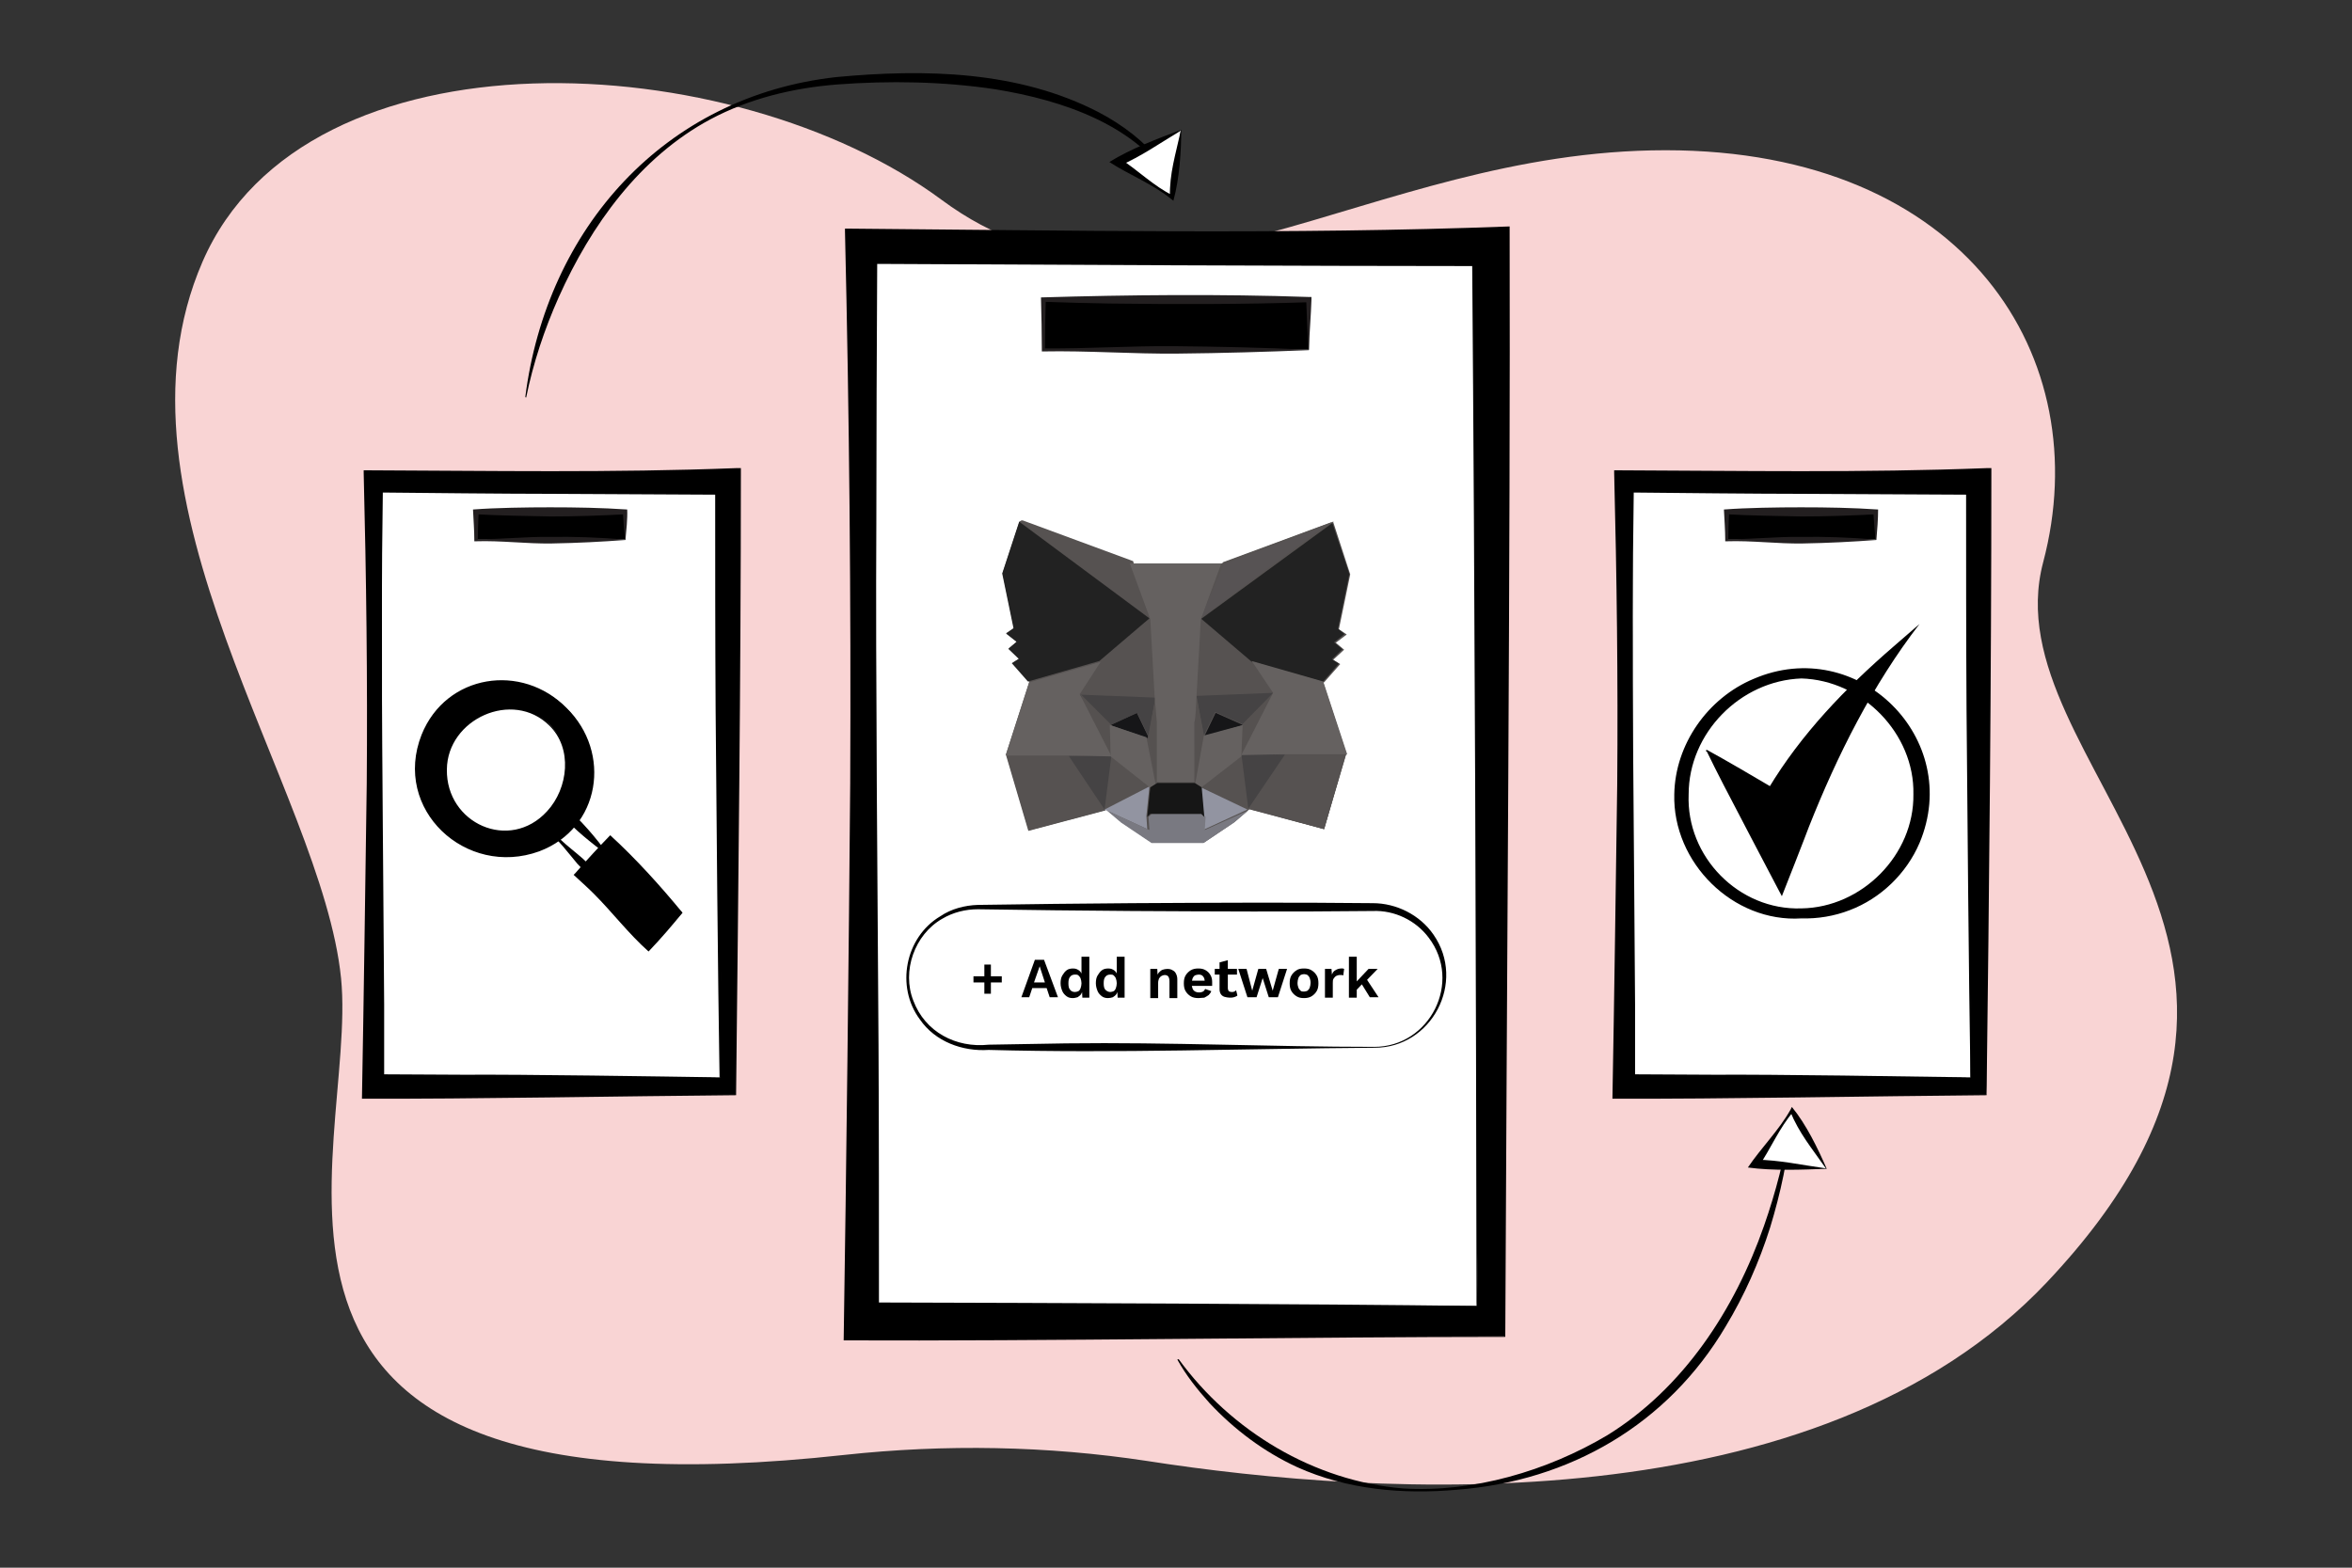
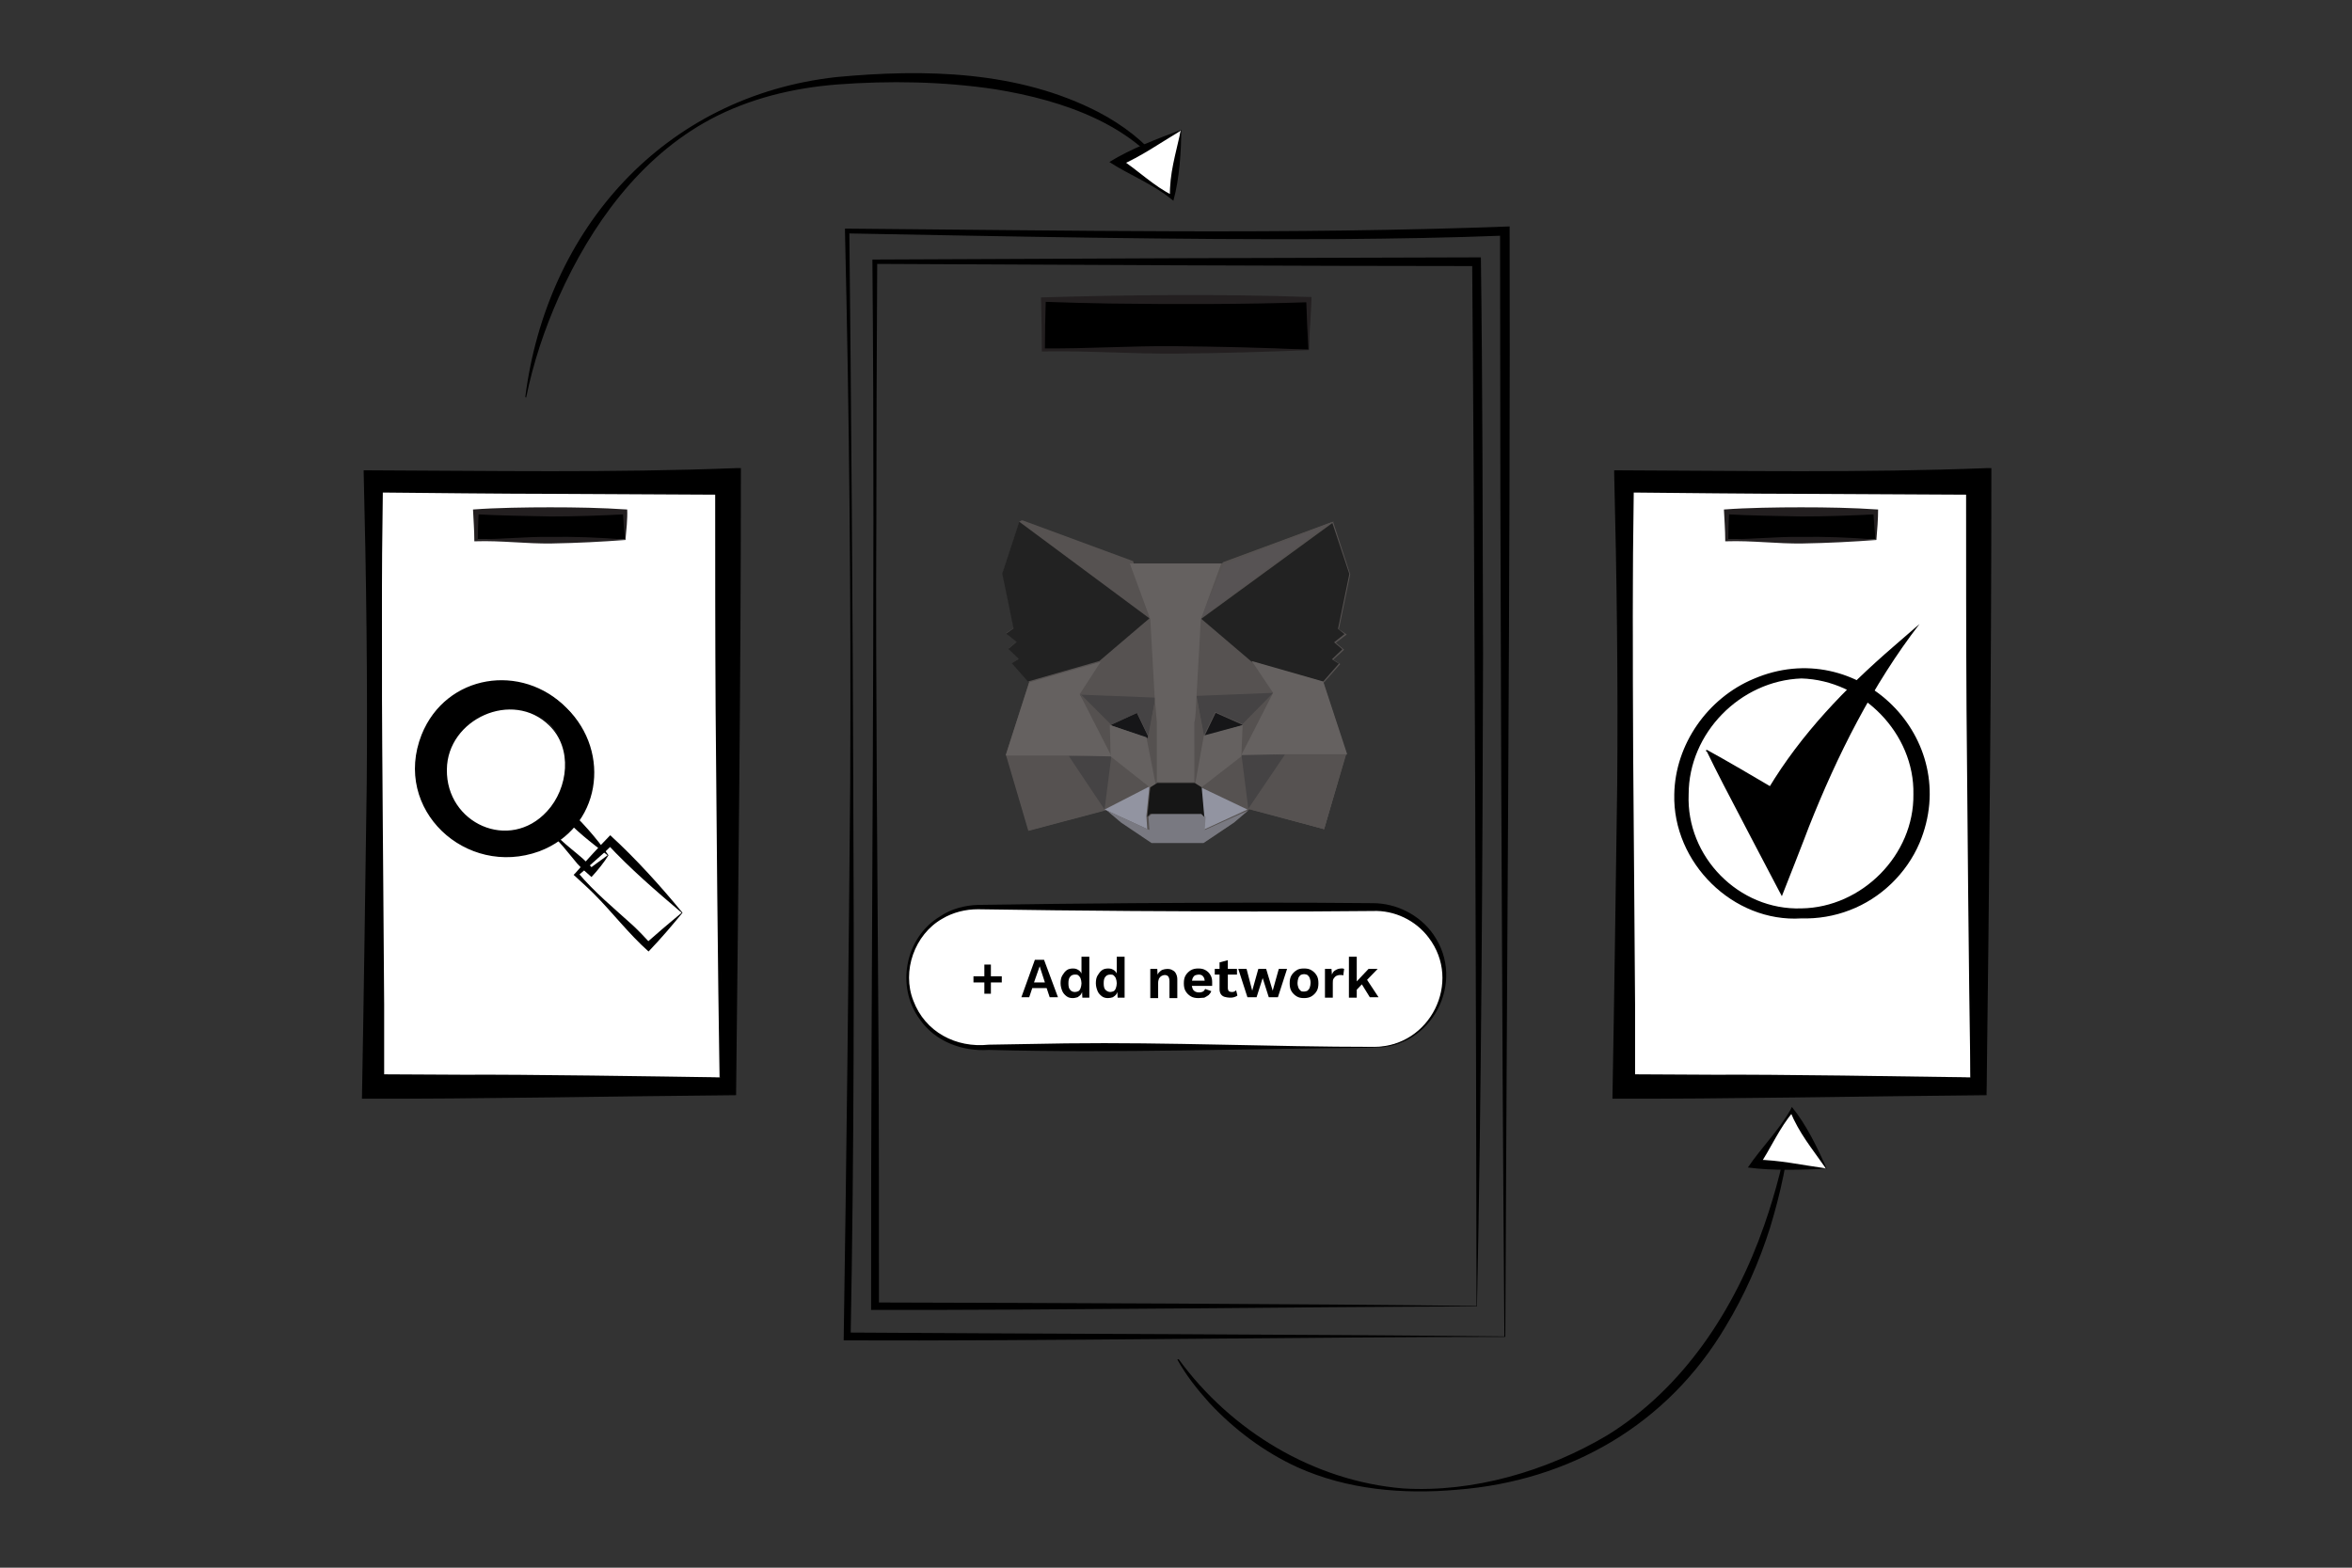
<svg xmlns="http://www.w3.org/2000/svg" version="1.1" id="Layer_1" x="0px" y="0px" viewBox="0 0 540 360" style="enable-background:new 0 0 540 360;" xml:space="preserve">
  <rect x="0" y="0" width="540" height="360" fill="#333333" stroke="none" />
  <style type="text/css">
	.st0{fill:#F9D4D4;}
	.st1{fill:#CFEBF9;}
	.st2{fill:#C4F2D3;}
	.st3{fill:#FFFFFF;}
	.st4{opacity:0.3;}
	.st5{fill:#FFFFFF;stroke:#000000;stroke-miterlimit:10;}
	.st6{fill:#0042EA;}
	.st7{fill:#1D2028;}
	.st8{fill:url(#SVGID_1_);}
	.st9{fill:url(#SVGID_00000156550817236274092310000009202373663962819230_);}
	.st10{fill:#191919;}
	.st11{fill:#FF370A;}
	.st12{fill:#0D0B33;}
	.st13{fill-rule:evenodd;clip-rule:evenodd;fill:#0D0B33;}
	.st14{fill:#4A21EF;}
	.st15{stroke:#000000;stroke-width:2;stroke-miterlimit:10;}
	.st16{fill-rule:evenodd;clip-rule:evenodd;fill:#50AF95;}
	.st17{fill-rule:evenodd;clip-rule:evenodd;fill:#FFFFFF;}
	.st18{fill:#161616;}
	.st19{fill:#F4F7FE;}
	.st20{fill:#231F20;}
	.st21{opacity:0.4;}
	.st22{clip-path:url(#SVGID_00000075146154132861359270000004542695879819527615_);fill:#DDE1F4;}
	.st23{fill:none;}
	.st24{fill:#565251;}
	.st25{fill:#575354;}
	.st26{fill:#9294A1;}
	.st27{fill:#161618;}
	.st28{fill:#454344;}
	.st29{fill:#555150;}
	.st30{fill:#656160;}
	.st31{fill:#797981;}
	.st32{fill:#222222;}
</style>
-   <path class="st0" d="M193.9,334.1c23.1-2.5,46.5-2.1,69.5,1.4c52.7,8.2,153.9,14.8,206.6-41.1c73.4-77.8-13.3-118.5-0.9-165.3  c12.4-46.9-17.7-94.6-86.7-94.6S264,81.3,216.2,45.9S70.3,5.3,46.5,60.1s27.4,121.1,31.8,164.5C82.4,265,41.1,350.9,193.9,334.1z" />
-   <g>
-     <g>
-       <path d="M345.5,306.9h-151c1.4-85.5,1.5-170.1,0-253.9c57.7,0.9,114.2,1.6,151,0C345.5,137.7,345.5,222.3,345.5,306.9z" />
+   <g>
+     <g>
      <path d="M345.6,307c-45,0-107.5,1-151.9,0.8c0.6-38,1.2-90.4,1.5-127.8c0.2-42.3-0.2-84.6-1.2-126.9c0,0,0-0.6,0-0.6l0.6,0    c50.7,0.4,101.4,1.4,152-0.5C346.8,124.5,345.9,233.7,345.6,307L345.6,307z M345.4,306.9c-0.6-73-1-181.7-1-253.8c0,0,1.1,1,1.1,1    c-12.6,0.5-25.2,0.7-37.8,0.8c-37.8,0.2-75.5-0.6-113.3-1.3c0,0,0.6-0.6,0.6-0.6c0.4,36.6,0.8,89.8,0.9,126.9    c0.2,42.3,0.2,84.6-0.6,127c0,0-0.9-0.9-0.9-0.9C238.1,306.3,301.2,306.4,345.4,306.9L345.4,306.9z" />
    </g>
    <g>
-       <path class="st3" d="M339.1,299.9H200.9c0.3-80.8,0.3-160.8,0-239.9c50.1-0.2,98.2-0.4,138.1,0    C339.8,140.2,339.8,220.1,339.1,299.9z" />
      <path d="M339.1,300c-40.1,0.1-98.6,0.9-138.2,0.8c0,0-0.9,0-0.9,0s0-0.9,0-0.9c-0.1-78.4,1-161.5,0.3-239.8c0,0,0-0.5,0-0.5    s0.5,0,0.5,0s69.1-0.3,69.1-0.3s69.1-0.2,69.1-0.2l1,0c0.4,29.2,0.4,61.6,0.5,91C340.4,196.1,340.1,254.1,339.1,300L339.1,300z     M339,299.9c-0.1-75.1-0.4-164.7-1-239.8c0,0,1,1,1,1c-34.4,0-103.7-0.3-138.1-0.5c0,0,0.5-0.5,0.5-0.5c-0.1,20-0.2,40-0.2,60    c-0.2,34,0.3,85.4,0.5,119.9c0.1,17.5,0.1,42.7,0.1,60c0,0-0.9-0.9-0.9-0.9C240.2,299.2,299.3,299.4,339,299.9L339,299.9z" />
    </g>
    <g>
      <rect x="239.6" y="68.8" width="60.9" height="11.5" />
      <g>
        <path class="st20" d="M300.5,80.4c-9.7,0.4-19.9,0.7-30.2,0.8c-10.2,0.1-20.6-0.7-30.8-0.5c0,0-0.3,0-0.3,0s0-0.3,0-0.3     c0-4-0.1-8-0.2-12.1c20.2-0.6,41.3-0.8,61.5-0.1c0,0,0.6,0,0.6,0s0,0.6,0,0.6C301,72.2,300.6,77,300.5,80.4L300.5,80.4z      M300.4,80.3c-0.2-3.3-0.4-8.2-0.5-11.5c0,0,0.6,0.6,0.6,0.6c-14.7,0.5-30.9,0.5-45.7,0.3c-5.1-0.1-10.1-0.2-15.2-0.4     c0,0,0.5-0.5,0.5-0.5c-0.1,3.8-0.2,7.7-0.2,11.5c0,0-0.3-0.3-0.3-0.3c10.1,0.1,20-0.6,30.1-0.5C279.7,79.6,289.8,79.8,300.4,80.3     L300.4,80.3z" />
      </g>
    </g>
  </g>
  <g>
    <g>
      <g>
        <path d="M168.9,251.4H84c0.8-48.1,0.8-95.7,0-142.8c32.5,0.5,64.3,0.9,84.9,0C168.9,156.2,168.9,203.8,168.9,251.4z" />
        <path d="M169,251.5c-25.5,0.2-60.7,0.9-85.9,0.8c0.4-21.5,0.8-51.1,1.1-72.3c0.2-23.8-0.1-47.6-0.7-71.4c0,0,0-0.6,0-0.6     s0.6,0,0.6,0c28.3,0.1,56.6,0.6,84.9-0.5c0,0,1.1,0,1.1,0s0,1.1,0,1.1C170.1,154.5,169.5,205.4,169,251.5L169,251.5z      M168.8,251.3c-0.4-32.9-0.8-74.5-0.9-107.2c0-11.8-0.1-23.7,0-35.5c0,0,1.1,1,1.1,1c-14.2,0.5-28.3,0.5-42.5,0.3     c-14.2-0.2-28.3-0.5-42.5-0.8c0,0,0.6-0.6,0.6-0.6L85,180c0.2,23.8,0.3,47.6-0.1,71.4c0,0-0.9-0.9-0.9-0.9     C108.4,250.7,144,250.9,168.8,251.3L168.8,251.3z" />
      </g>
      <g>
        <path class="st3" d="M165.3,247.5H87.6c0.1-45.4,0.2-90.5,0-134.9c28.2-0.1,55.3-0.2,77.7,0C165.7,157.6,165.7,202.6,165.3,247.5     z" />
        <path d="M165.4,247.5c-13.8,0.2-44.9,0.7-58.2,0.7c0,0-19.6,0.1-19.6,0.1l-0.9,0c0-5.9,0-11.8,0-17.7     c0.2-38.4,0.9-79.8,0.3-118.1c0,0,0-0.5,0-0.5s0.6,0,0.6,0c9.7-0.1,29.2-0.3,38.9-0.3c0,0,38.9-0.2,38.9-0.2s1,0,1,0     c0.1,11.7,0,23.3,0,35C166.3,177.3,165.7,216.6,165.4,247.5L165.4,247.5z M165.2,247.4c-0.4-24.4-0.7-60.2-0.9-84.5     c-0.1-16.2-0.1-34.2-0.1-50.3c0,0,1,1,1,1s-38.9-0.2-38.9-0.2c-9.7,0-29.2-0.2-38.9-0.3c0,0,0.5-0.5,0.5-0.5     c-0.6,38.3,0.1,79.7,0.3,118.1c0,5.6,0,11.2,0,16.9c0,0-0.9-0.9-0.9-0.9c0,0,19.3,0.1,19.3,0.1     C119.9,246.7,151.8,247.2,165.2,247.4L165.2,247.4z" />
      </g>
      <g>
        <rect x="109.3" y="117.4" width="34.3" height="6.5" />
        <g>
          <path class="st20" d="M143.6,124c-5.3,0.4-11,0.7-16.9,0.8c-5.8,0.1-11.7-0.7-17.5-0.5c0,0-0.3,0-0.3,0s0-0.3,0-0.3      c0-2.3-0.2-4.7-0.3-7c5.2-0.4,12.4-0.5,17.7-0.5c5.9,0,11.8,0.1,17.7,0.5C144.1,119.1,143.8,121.8,143.6,124L143.6,124z       M143.5,123.9c-0.2-1.8-0.4-4.6-0.5-6.4c0,0,0.6,0.6,0.6,0.6c-5.7,0.3-11.4,0.5-17.1,0.5c-5-0.1-12.2-0.2-17.1-0.5      c0,0,0.5-0.5,0.5-0.5c-0.1,2.2-0.2,4.3-0.2,6.5l-0.3-0.3c5.6,0.1,11.2-0.6,16.8-0.5C131.7,123.2,137.3,123.4,143.5,123.9      L143.5,123.9z" />
        </g>
      </g>
    </g>
    <g>
      <g>
        <path d="M456,251.4h-84.9c0.8-48.1,0.8-95.7,0-142.8c32.5,0.5,64.3,0.9,84.9,0C456,156.2,456,203.8,456,251.4z" />
        <path d="M456.1,251.5c-25.5,0.2-60.7,0.9-85.9,0.8c0.4-21.5,0.8-51.1,1.1-72.3c0.2-23.8-0.1-47.6-0.7-71.4c0,0,0-0.6,0-0.6     s0.6,0,0.6,0c28.3,0.1,56.6,0.6,84.9-0.5c0,0,1.1,0,1.1,0s0,1.1,0,1.1C457.2,154.5,456.7,205.4,456.1,251.5L456.1,251.5z      M456,251.3c-0.4-32.9-0.8-74.5-0.9-107.2c0-11.8-0.1-23.7,0-35.5c0,0,1.1,1,1.1,1c-14.2,0.5-28.3,0.5-42.5,0.3     c-14.2-0.2-28.3-0.5-42.5-0.8c0,0,0.6-0.6,0.6-0.6l0.5,71.4c0.2,23.8,0.3,47.6-0.1,71.4c0,0-0.9-0.9-0.9-0.9     C395.5,250.7,431.2,250.9,456,251.3L456,251.3z" />
      </g>
      <g>
        <path class="st3" d="M452.4,247.5h-77.7c0.1-45.4,0.2-90.5,0-134.9c28.2-0.1,55.3-0.2,77.7,0     C452.8,157.6,452.8,202.6,452.4,247.5z" />
        <path d="M452.5,247.5c-13.8,0.2-44.9,0.7-58.2,0.7c0,0-19.6,0.1-19.6,0.1l-0.9,0c0-5.9,0-11.8,0-17.7     c0.2-38.4,0.9-79.8,0.3-118.1c0,0,0-0.5,0-0.5s0.6,0,0.6,0c9.7-0.1,29.2-0.3,38.9-0.3c0,0,38.9-0.2,38.9-0.2l1,0     c0.1,11.7,0,23.3,0,35C453.4,177.3,452.9,216.6,452.5,247.5L452.5,247.5z M452.4,247.4c-0.4-24.4-0.7-60.2-0.9-84.5     c-0.1-16.2-0.1-34.2-0.1-50.3c0,0,1,1,1,1s-38.9-0.2-38.9-0.2c-9.7,0-29.2-0.2-38.9-0.3c0,0,0.5-0.5,0.5-0.5     c-0.6,38.3,0.1,79.7,0.3,118.1c0,5.6,0,11.2,0,16.9l-0.9-0.9c0,0,19.3,0.1,19.3,0.1C407,246.7,438.9,247.2,452.4,247.4     L452.4,247.4z" />
      </g>
      <g>
        <rect x="396.4" y="117.4" width="34.3" height="6.5" />
        <g>
          <path class="st20" d="M430.8,124c-5.3,0.4-11,0.7-16.9,0.8c-5.8,0.1-11.7-0.7-17.5-0.5c0,0-0.3,0-0.3,0l0-0.3      c0-2.3-0.2-4.7-0.3-7c5.2-0.4,12.4-0.5,17.7-0.5c5.9,0,11.8,0.1,17.7,0.5C431.2,119.1,431,121.8,430.8,124L430.8,124z       M430.6,123.9c-0.2-1.8-0.4-4.6-0.5-6.4c0,0,0.6,0.6,0.6,0.6c-5.7,0.3-11.4,0.5-17.1,0.5c-5-0.1-12.2-0.2-17.1-0.5      c0,0,0.5-0.5,0.5-0.5c-0.1,2.2-0.2,4.3-0.2,6.5l-0.3-0.3c5.6,0.1,11.2-0.6,16.8-0.5C418.8,123.2,424.5,123.4,430.6,123.9      L430.6,123.9z" />
        </g>
      </g>
    </g>
  </g>
  <g>
    <g>
      <g>
        <path d="M120.6,91.2c4.9-38.7,31.9-69.1,71.4-73.5c20.3-1.9,41.8-1.5,60.3,8.1c5.5,2.9,10.5,6.7,14.4,11.6     c1.3,1.6,2.4,3.3,3.2,5.3c0,0-0.2,0.1-0.2,0.1c-8.4-14.1-25.8-19.8-41.2-22.3c-12-1.8-24.3-2-36.3-1.1c-10.1,0.8-20.1,3.2-29.1,8     c-16.2,8.7-27.4,24.3-34.8,40.8c-3.3,7.4-5.9,15.2-7.5,23.1C120.8,91.2,120.6,91.2,120.6,91.2L120.6,91.2z" />
      </g>
      <g>
        <polygon class="st3" points="271.1,29.9 269.1,45.3 256.6,37.2    " />
        <path d="M271.2,29.8c0,5-0.4,11.2-1.8,16.3c0,0-0.5-0.4-0.5-0.4c-4.3-3.5-9.6-5.5-14.2-8.5C259.7,34.1,265.9,31.8,271.2,29.8     L271.2,29.8z M271.1,30c-5,3-8.9,5.8-14.1,8.1c0,0,0.1-1.7,0.1-1.7c4.2,2.7,7.7,6.3,12.2,8.5c0,0-0.7,0.3-0.7,0.3     C268.5,39.8,269.9,35.5,271.1,30L271.1,30z" />
      </g>
    </g>
    <g>
      <g>
        <path d="M270.6,312.1c12.1,16.6,31.1,28,51.5,29.7c16.1,1,33.1-4,46.9-12.2c17.5-10.8,29.3-28.9,36-48.1c2.7-7.7,4.8-15.8,6-23.9     c0,0,0.2,0,0.2,0c-0.6,8.3-2.4,16.4-4.8,24.3c-2.5,7.9-5.9,15.6-10.2,22.7c-13.3,22.5-35.8,35.5-61.7,37.5     c-12.4,1.1-25.2,0-36.7-5.2c-7.6-3.5-14.4-8.6-20.1-14.7c-2.8-3.1-5.4-6.4-7.4-10C270.4,312.2,270.6,312.1,270.6,312.1     L270.6,312.1z" />
      </g>
      <g>
        <polygon class="st3" points="419.3,268.4 411.4,255 403,267.3    " />
        <path d="M419.2,268.3c-3.2-4.6-6.1-8-8.2-13.1c0,0,0.8,0,0.8,0c-3.3,3.8-5.2,8.5-8,12.6c0,0-0.7-1.5-0.7-1.5     C408.7,266.4,413.4,267.5,419.2,268.3L419.2,268.3z M419.4,268.4c-5.6,0.2-12.3,0.5-18.1-0.3c3.1-4.6,7.1-8.5,9.8-13.3     c0,0,0.3-0.6,0.3-0.6C414.7,258.2,417.4,263.8,419.4,268.4L419.4,268.4z" />
      </g>
    </g>
  </g>
  <g>
    <g>
      <g>
        <path class="st3" d="M315.5,240.5h-91c-8.9,0-16.1-7.2-16.1-16.1v0c0-8.9,7.2-16.1,16.1-16.1h91c8.9,0,16.1,7.2,16.1,16.1v0     C331.6,233.3,324.4,240.5,315.5,240.5z" />
        <path d="M315.5,240.6c-29.3,0.2-59.1,1.3-88.5,0.5c-6,0.4-12.3-1.9-15.8-7c-5.6-7.5-3.4-18.9,4.7-23.7c2.5-1.7,5.6-2.5,8.6-2.6     c11.8-0.2,23.6-0.3,35.4-0.4c18.4-0.1,36.9-0.2,55.3,0c5.4,0,10.8,2.7,13.9,7.2C336.7,225.5,328.7,240.7,315.5,240.6L315.5,240.6     z M315.5,240.4c12.8,0,20.3-14.9,12.5-25.1c-3-4-7.9-6.3-12.8-6.1c-18.4,0.2-36.9,0.1-55.3,0c-11.8-0.1-23.6-0.2-35.4-0.4     c-2.8,0-5.7,0.7-8.2,2.2c-6.3,3.6-9.3,12-6.6,18.8c2.7,7.2,9.8,10.9,17.3,10.1c0,0,17.7-0.3,17.7-0.3     C268.3,239.3,291.9,240.4,315.5,240.4L315.5,240.4z" />
      </g>
      <g>
        <path d="M230,224.2v1.4h-6.5v-1.4H230z M227.5,221.5v6.7H226v-6.7H227.5z" />
-         <path d="M242.9,229H241l-0.7-2.1H237l-0.7,2.1h-1.8l3.1-8.6h2.1L242.9,229z M237.4,225.6h2.5l-1.2-3.7L237.4,225.6z" />
+         <path d="M242.9,229H241l-0.7-2.1H237l-0.7,2.1h-1.8l3.1-8.6h2.1L242.9,229z M237.4,225.6h2.5l-1.2-3.7L237.4,225.6" />
        <path d="M246.3,229.2c-0.5,0-1-0.1-1.4-0.4s-0.8-0.7-1-1.2c-0.2-0.5-0.4-1.1-0.4-1.8c0-0.7,0.1-1.3,0.4-1.8s0.6-0.9,1-1.2     s0.9-0.4,1.5-0.4c0.6,0,1,0.2,1.4,0.5s0.6,0.8,0.7,1.3l-0.2,0.2v-4.7h1.8v9.4h-1.6l-0.1-2l0.2,0.1c-0.1,0.4-0.2,0.8-0.4,1.1     c-0.2,0.3-0.5,0.5-0.8,0.7C247,229.1,246.7,229.2,246.3,229.2z M246.8,227.8c0.3,0,0.6-0.1,0.8-0.2s0.4-0.4,0.5-0.7     c0.1-0.3,0.2-0.7,0.2-1.1c0-0.4-0.1-0.8-0.2-1.1c-0.1-0.3-0.3-0.5-0.5-0.7s-0.5-0.2-0.8-0.2c-0.5,0-0.9,0.2-1.1,0.5     c-0.3,0.3-0.4,0.8-0.4,1.5s0.1,1.2,0.4,1.5C245.9,227.6,246.3,227.8,246.8,227.8z" />
        <path d="M254.4,229.2c-0.5,0-1-0.1-1.4-0.4s-0.8-0.7-1-1.2c-0.2-0.5-0.4-1.1-0.4-1.8c0-0.7,0.1-1.3,0.4-1.8s0.6-0.9,1-1.2     s0.9-0.4,1.5-0.4c0.6,0,1,0.2,1.4,0.5s0.6,0.8,0.7,1.3l-0.2,0.2v-4.7h1.8v9.4h-1.6l-0.1-2l0.2,0.1c-0.1,0.4-0.2,0.8-0.4,1.1     c-0.2,0.3-0.5,0.5-0.8,0.7C255.2,229.1,254.8,229.2,254.4,229.2z M254.9,227.8c0.3,0,0.6-0.1,0.8-0.2s0.4-0.4,0.5-0.7     c0.1-0.3,0.2-0.7,0.2-1.1c0-0.4-0.1-0.8-0.2-1.1c-0.1-0.3-0.3-0.5-0.5-0.7s-0.5-0.2-0.8-0.2c-0.5,0-0.9,0.2-1.1,0.5     c-0.3,0.3-0.4,0.8-0.4,1.5s0.1,1.2,0.4,1.5C254.1,227.6,254.5,227.8,254.9,227.8z" />
        <path d="M264.1,229v-6.5h1.6l0.1,2l-0.2-0.2c0.1-0.4,0.3-0.8,0.5-1s0.5-0.5,0.8-0.6c0.3-0.1,0.7-0.2,1.1-0.2     c0.5,0,0.9,0.1,1.2,0.3c0.4,0.2,0.6,0.4,0.8,0.8s0.3,0.8,0.3,1.3v4.3h-1.8v-3.8c0-0.6-0.1-0.9-0.3-1.2c-0.2-0.2-0.5-0.3-0.8-0.3     c-0.2,0-0.5,0.1-0.7,0.2c-0.2,0.1-0.4,0.3-0.6,0.6c-0.1,0.3-0.2,0.6-0.2,1v3.5H264.1z" />
        <path d="M275.2,229.2c-0.7,0-1.3-0.1-1.8-0.4s-0.9-0.7-1.2-1.2c-0.3-0.5-0.4-1.1-0.4-1.8c0-0.7,0.1-1.3,0.4-1.8     c0.3-0.5,0.7-0.9,1.2-1.2s1.1-0.4,1.7-0.4c0.7,0,1.2,0.1,1.7,0.4s0.8,0.6,1.1,1.1s0.4,1,0.4,1.6c0,0.2,0,0.3,0,0.5s0,0.3,0,0.4     h-5.2v-1.2h4.4l-0.9,0.3c0-0.5-0.1-1-0.4-1.3c-0.2-0.3-0.6-0.4-1-0.4c-0.3,0-0.6,0.1-0.9,0.2c-0.2,0.2-0.4,0.4-0.5,0.7     c-0.1,0.3-0.2,0.7-0.2,1.2c0,0.5,0.1,0.8,0.2,1.1c0.1,0.3,0.3,0.5,0.6,0.7c0.2,0.1,0.5,0.2,0.9,0.2c0.4,0,0.7-0.1,0.9-0.2     s0.4-0.4,0.5-0.6l1.4,0.5c-0.1,0.3-0.3,0.6-0.6,0.9c-0.3,0.2-0.6,0.4-1,0.6C276,229.1,275.6,229.2,275.2,229.2z" />
        <path d="M284,222.5v1.3h-5.1v-1.3H284z M281.9,220.5v6.4c0,0.3,0.1,0.5,0.2,0.7c0.2,0.1,0.4,0.2,0.7,0.2c0.2,0,0.4,0,0.6-0.1     c0.2-0.1,0.3-0.2,0.4-0.3l0.3,1.2c-0.2,0.2-0.5,0.3-0.8,0.4c-0.3,0.1-0.6,0.1-1,0.1c-0.4,0-0.8-0.1-1.2-0.2     c-0.3-0.1-0.6-0.3-0.8-0.6c-0.2-0.3-0.3-0.7-0.3-1.1V221L281.9,220.5z" />
        <path d="M293.6,222.5h1.9l-2.1,6.5h-2.1l-1.4-4.4l-1.4,4.4h-2.1l-2.1-6.5h1.9l1.3,5l1.4-5h1.8l1.5,5L293.6,222.5z" />
        <path d="M299.4,222.4c0.7,0,1.2,0.1,1.7,0.4s0.9,0.7,1.2,1.2c0.3,0.5,0.4,1.1,0.4,1.8c0,0.7-0.1,1.3-0.4,1.8s-0.7,0.9-1.2,1.2     s-1.1,0.4-1.7,0.4c-0.7,0-1.2-0.1-1.7-0.4c-0.5-0.3-0.9-0.7-1.2-1.2s-0.4-1.1-0.4-1.8c0-0.7,0.1-1.3,0.4-1.8     c0.3-0.5,0.7-0.9,1.2-1.2C298.1,222.5,298.7,222.4,299.4,222.4z M299.4,223.7c-0.3,0-0.6,0.1-0.8,0.2c-0.2,0.2-0.4,0.4-0.5,0.7     c-0.1,0.3-0.2,0.7-0.2,1.1c0,0.5,0.1,0.8,0.2,1.1c0.1,0.3,0.3,0.5,0.5,0.7c0.2,0.2,0.5,0.2,0.8,0.2c0.3,0,0.6-0.1,0.8-0.2     c0.2-0.2,0.4-0.4,0.5-0.7c0.1-0.3,0.2-0.7,0.2-1.1c0-0.5-0.1-0.8-0.2-1.1c-0.1-0.3-0.3-0.5-0.5-0.7     C300,223.8,299.7,223.7,299.4,223.7z" />
        <path d="M304.2,229v-6.5h1.5l0.1,1.3c0.2-0.5,0.4-0.8,0.8-1c0.3-0.2,0.8-0.4,1.3-0.4c0.1,0,0.3,0,0.4,0c0.1,0,0.2,0.1,0.3,0.1     l-0.2,1.5c-0.1,0-0.2-0.1-0.3-0.1c-0.1,0-0.3,0-0.5,0c-0.3,0-0.5,0.1-0.8,0.2c-0.2,0.1-0.4,0.3-0.6,0.6s-0.2,0.6-0.2,1v3.4H304.2     z" />
        <path d="M311.5,219.7v9.4h-1.8v-9.4H311.5z M316.3,222.5l-3,3.1l-0.4,0.2l-2,2.1l0-1.9l3.3-3.5H316.3z M313.6,224.6l2.9,4.4h-2     l-2.1-3.4L313.6,224.6z" />
      </g>
    </g>
    <g>
      <path class="st24" d="M303.8,156.7l5.4,16.6h-0.2l-5,17.1l0,0l0,0l-17.1-4.6l-3.5,3l-7,4.7h-11.9l-7-4.7l-3.1-2.6l-0.6-0.3    l0.1,0.1l-17.7,4.7l-5.1-17.3h-0.2l5.4-16.8l-3.8-4.4l1.6-1l-2.5-2.3l1.9-1.6l-2.5-1.9l1.8-1.2l-2.6-12.6l3.9-11.9l0.2,0.1v-0.1    c0.2-0.2,0.2-0.2,0.5-0.2l25.2,9.3c0.2,0,0.2,0.2,0.2,0.2l0.1,0.4h20.1l25.7-9.6l0,0l0,0h0.1l-0.1,0.1l3.9,12l-2.6,12.6l1.8,1.2    l-2.5,1.9l1.9,1.6l-2.5,2.3l1.6,1l-3.7,4.2H303.8z" />
      <g>
        <g>
          <path class="st24" d="M306,119.8l-31,22.9l5.8-13.6L306,119.8z" />
          <path class="st25" d="M281,129.6l-5.4,12.4l28.5-21.2L281,129.6z" />
        </g>
        <g>
          <path class="st24" d="M234.1,119.8l30.8,23.1l-5.4-13.8L234.1,119.8z M294.7,173.1l-8.4,12.6l17.7,4.7l5.1-17.3      C309.2,173.5,294.7,173.1,294.7,173.1z M231,173.5l5.1,17.3l17.7-4.7l-8.4-12.6C245.3,173.1,231,173.5,231,173.5z" />
          <path class="st24" d="M231.4,173.7l4.7,16.4l17-4.7l-8-12.2L231.4,173.7z M287,185.7l17,4.7l4.7-16.4l-13.8-0.3L287,185.7z       M265.1,143.4C264.9,143.4,264.9,143.4,265.1,143.4l-30.8-23.1c-0.2-0.2-0.2-0.2-0.2-0.5c0.2-0.2,0.2-0.2,0.5-0.2l25.2,9.3      c0.2,0,0.2,0.2,0.2,0.2l5.6,13.8c0,0.2,0,0.3-0.2,0.3C265.2,143.4,265.1,143.4,265.1,143.4z M236.1,121l28.3,21.2l-5.1-12.6      L236.1,121z" />
        </g>
        <g>
          <path class="st24" d="M252.7,152l-4.9,7.3l17.7,0.7l-0.7-18.9L252.7,152L252.7,152z M287.5,152l-12.2-11l-0.5,19.1l17.7-0.7      L287.5,152z M253.6,185.9l10.7-5.1l-9.1-7.2L253.6,185.9z M275.9,180.8l10.7,5.1l-1.4-12.2C285,173.5,275.9,180.8,275.9,180.8z" />
        </g>
        <g>
          <path class="st26" d="M286.4,185.9l-10.7-5.1l0.7,6.8l-0.2,3L286.4,185.9z M253.6,185.9l9.8,4.5l-0.2-3l0.7-6.8L253.6,185.9z" />
        </g>
        <g>
          <path class="st27" d="M263.5,169.5l-8.6-3l6.1-2.8l2.6,5.4L263.5,169.5z M276.5,169.1l2.6-5.4l6.3,2.8L276.5,169.1L276.5,169.1z      " />
        </g>
        <g>
          <path class="st28" d="M253.6,185.9l1.6-12.6l-9.8,0.3C245.3,173.5,253.6,185.9,253.6,185.9z M285,173.1l1.6,12.6l8.4-12.4      L285,173.1z M292.4,159.1l-17.7,0.7l1.7,9.1l2.6-5.4l6.3,2.8C285.2,166.5,292.4,159.1,292.4,159.1z M255,166.5l6.1-2.8l2.6,5.4      l1.6-8.9l-17.7-0.7L255,166.5z" />
        </g>
        <g>
          <path class="st29" d="M247.8,159.1l7.3,14.3l0.2-6.8L247.8,159.1z M285.2,166.5l-0.2,7.2l7.3-14.7      C292.6,159.1,285.2,166.1,285.2,166.5z M265.5,159.1l-1.9,10l2.1,11l0.7-0.7l0.2-13.8L265.5,159.1z M274.7,160l-0.7,5.6l0.5,14      l1.9-10.7L274.7,160L274.7,160z" />
        </g>
        <g>
          <path class="st30" d="M274.4,180.1l1.2,0.9l9.4-7.3l0.3-7.2l-8.9,2.4L274.4,180.1z M255,173.7l9.1,7.2l1.2-0.9l-2.1-10.7      l-8.4-2.8L255,173.7L255,173.7z" />
        </g>
        <g>
          <path class="st31" d="M276.6,190.6l0.2-3l-0.7-0.7h-11.7l-0.7,0.7l0.2,3l-9.8-4.5l3.3,2.8l7,4.7h11.9l7-4.7l3.3-2.8L276.6,190.6      L276.6,190.6z" />
        </g>
        <g>
          <path class="st18" d="M275.9,180.8l-1.6-1h-8.6l-1.6,1l-0.7,6.8l0.7-0.7h11.7l0.7,0.7L275.9,180.8L275.9,180.8z" />
          <path class="st18" d="M264.1,186.6h11.7c0.2,0,0.2,0,0.2,0.2l0.2,0.2l-0.7-5.9l-1.2-0.9h-8.6l-1.2,0.9l-0.7,5.9l0.2-0.2      C264.1,186.6,264.1,186.6,264.1,186.6z" />
        </g>
        <g>
          <path class="st32" d="M307.2,144.4l2.6-12.6l-3.9-11.7l-30.1,22l11.5,9.8l16.4,4.7l3.7-4.2l-1.6-1l2.4-2.3l-1.9-1.6l2.4-1.9      L307.2,144.4L307.2,144.4z M230.1,131.7l2.6,12.6l-1.7,1.2l2.4,1.9l-1.9,1.6l2.4,2.3l-1.6,1l3.7,4.2l16.4-4.7l11.5-9.8      L234,119.8L230.1,131.7z" />
        </g>
        <g>
          <path class="st30" d="M303.8,156.5l-16.4-4.7l4.9,7.3l-7.3,14.3l9.8-0.2h14.5L303.8,156.5z M252.7,152l-16.4,4.7l-5.4,16.8h14.5      l9.8,0.2l-7.3-14.3L252.7,152L252.7,152z M274.7,160l1-17.8l4.7-12.8h-21l4.7,12.8l1,17.8l0.5,5.8v13.8h8.6v-13.8      C274.5,165.8,274.7,160,274.7,160z" />
        </g>
      </g>
    </g>
  </g>
  <g>
    <g>
      <g>
        <rect x="130" y="186.3" transform="matrix(0.707 -0.707 0.707 0.707 -97.851 150.483)" class="st3" width="5.5" height="14.1" />
        <path d="M139.7,196.4c-0.9,1.5-2.5,3.5-3.9,5c-1.1-1-2.2-1.9-3.2-3c-2.3-2.7-4.3-5.6-7.2-7.7c0,0-0.4-0.3-0.4-0.3     c1.4-1.9,3-3.6,4.6-5.4C133.3,188.3,137,192.5,139.7,196.4L139.7,196.4z M139.5,196.4c-4-3.1-7.3-5.6-10.5-9.2c0,0,1.4,0,1.4,0     c-1.3,1.3-2.7,2.5-4.2,3.6c0,0,0-0.8,0-0.8c2.8,3.9,7.1,6.1,10.1,9.7c0,0-1.2,0-1.2,0C136.4,198.6,137.8,197.7,139.5,196.4     L139.5,196.4z" />
      </g>
      <g>
-         <rect x="139.1" y="193.5" transform="matrix(0.707 -0.707 0.707 0.707 -102.743 162.294)" width="10.9" height="23.4" />
        <g>
          <path d="M156.7,209.6c-2.3,2.8-5,6-7.8,8.9c-4.6-4.1-8.3-9-12.6-13.3c-1.5-1.5-3.1-2.9-4.6-4.3c0,0,0.4-0.4,0.4-0.4      c2.6-3,5.3-5.9,8-8.7C146,197.2,151.6,203.4,156.7,209.6L156.7,209.6z M156.5,209.6c-6-5.1-11.8-10.1-17.1-15.8c0,0,1.4,0,1.4,0      c-1.3,1.3-2.6,2.5-4,3.7c-1.3,1.2-2.7,2.4-4.1,3.6c0,0,0-0.7,0-0.7c3.8,4.5,8.3,8.2,12.6,12.1c1.4,1.3,2.8,2.8,4.1,4.2l-1.2,0      C150.9,214.3,153.5,212.1,156.5,209.6L156.5,209.6z" />
        </g>
      </g>
    </g>
    <g>
      <g>
        <circle cx="116" cy="176.6" r="19.8" />
        <path d="M130.1,162.6c10.4,10.2,7.8,27.6-6.3,32.9c-16.8,6.1-33.8-9.6-27-26.8C102.4,154.8,119.8,152.1,130.1,162.6L130.1,162.6z      M129.9,162.7c-11.9-11.7-32.6-2.5-32.8,13.9c-0.3,10.2,8.4,19.8,18.9,19.5C132.4,195.9,141.6,174.4,129.9,162.7L129.9,162.7z" />
      </g>
      <g>
        <circle class="st3" cx="116" cy="176.6" r="14.4" />
        <path d="M126.2,166.4c7.6,7.4,6,20.3-4.5,24c-12.3,4.3-24.9-7-19.9-19.7C105.9,160.5,118.8,158.7,126.2,166.4L126.2,166.4z      M126.1,166.6c-8.4-8.3-23.4-1.5-23.5,10.1c-0.2,12.4,14.4,19,23,9.6C130.5,181,131.5,171.8,126.1,166.6L126.1,166.6z" />
      </g>
    </g>
  </g>
  <g>
    <g>
      <path d="M413.6,210.8c-15.6,0-28.4-12.7-28.4-28.4c0-15.6,12.7-28.4,28.4-28.4c15.6,0,28.4,12.7,28.4,28.4    C441.9,198,429.2,210.8,413.6,210.8 M413.6,155.7c-14.7,0-26.7,12-26.7,26.7c0,14.7,12,26.7,26.7,26.7c14.7,0,26.7-12,26.7-26.7    C440.3,167.7,428.3,155.7,413.6,155.7" />
      <g>
        <path d="M413.6,210.9c-15.7,1-29.6-12.8-29.2-28.5c0.2-11.5,7.7-22.1,18.2-26.5c23.9-10.3,48.2,13.7,38.1,37.7     c-3,7-8.9,12.7-16,15.4C421.1,210.4,417.3,211,413.6,210.9c0,0,0-0.2,0-0.2c14.9-0.4,27.6-13.4,27.3-28.3     c0.2-14.8-12.5-27.6-27.3-27.8c-15.3-0.6-28.1,12.6-27.5,27.8c0,14.9,12.5,27.8,27.5,28.3C413.6,210.7,413.6,210.9,413.6,210.9     L413.6,210.9z" />
        <path d="M413.6,155.8c-14.1,0.5-25.9,12.6-25.9,26.6c-0.6,14.3,11.5,26.7,25.9,26.2c13.9-0.2,25.9-12.3,25.7-26.2     C439.6,168.5,427.6,156.2,413.6,155.8c0,0,0-0.2,0-0.2c3.5-0.2,7.1,0.4,10.4,1.7c6.7,2.5,12.3,7.9,15.2,14.6     c9.6,22.7-13.3,45.3-35.9,35.6c-17.8-7.6-23.3-30.7-9.1-44.5c5.1-5,12.3-7.8,19.4-7.4C413.6,155.6,413.6,155.8,413.6,155.8     L413.6,155.8z" />
      </g>
    </g>
    <g>
      <path d="M391.8,172.3c0,0,11.2,19.8,17.2,31.5c0,0,16.3-40.9,26.3-54.5c0,0-18.6,16-28.7,32.3    C406.6,181.5,399.9,177.2,391.8,172.3" />
      <path d="M391.9,172.2c6.3,10,12.5,20.7,17.9,31.2c0,0-1.6,0.1-1.6,0.1c3.9-9.3,8.4-18.4,12.5-27.7c4.3-9.2,8.1-18.6,13.8-27.1    c0,0,1.3,1.2,1.3,1.2c-2.7,2.4-5.3,4.9-7.8,7.4c-5.1,5.1-9.9,10.3-14.5,15.9c-2.4,3-4.7,6.1-6.8,9.3c0,0-0.6-0.4-0.6-0.4l-7.3-4.8    c-2.4-1.6-4.8-3.3-7.2-4.9L391.9,172.2c4.4,2.4,10.7,6.1,15.1,8.7c0,0-1,0.2-1,0.2c7.5-12.5,17.7-23.1,28.7-32.6c0,0,6-5.2,6-5.2    c-10.8,14-18.9,30.2-25.4,46.6c-0.3,0.9-6.1,15.7-6.2,15.9c0,0-0.9-1.7-0.9-1.7c-2.8-5.3-9.8-18.7-12.5-23.9c-1.4-2.7-2.7-5.3-4-8    C391.8,172.3,391.9,172.2,391.9,172.2L391.9,172.2z" />
    </g>
  </g>
</svg>